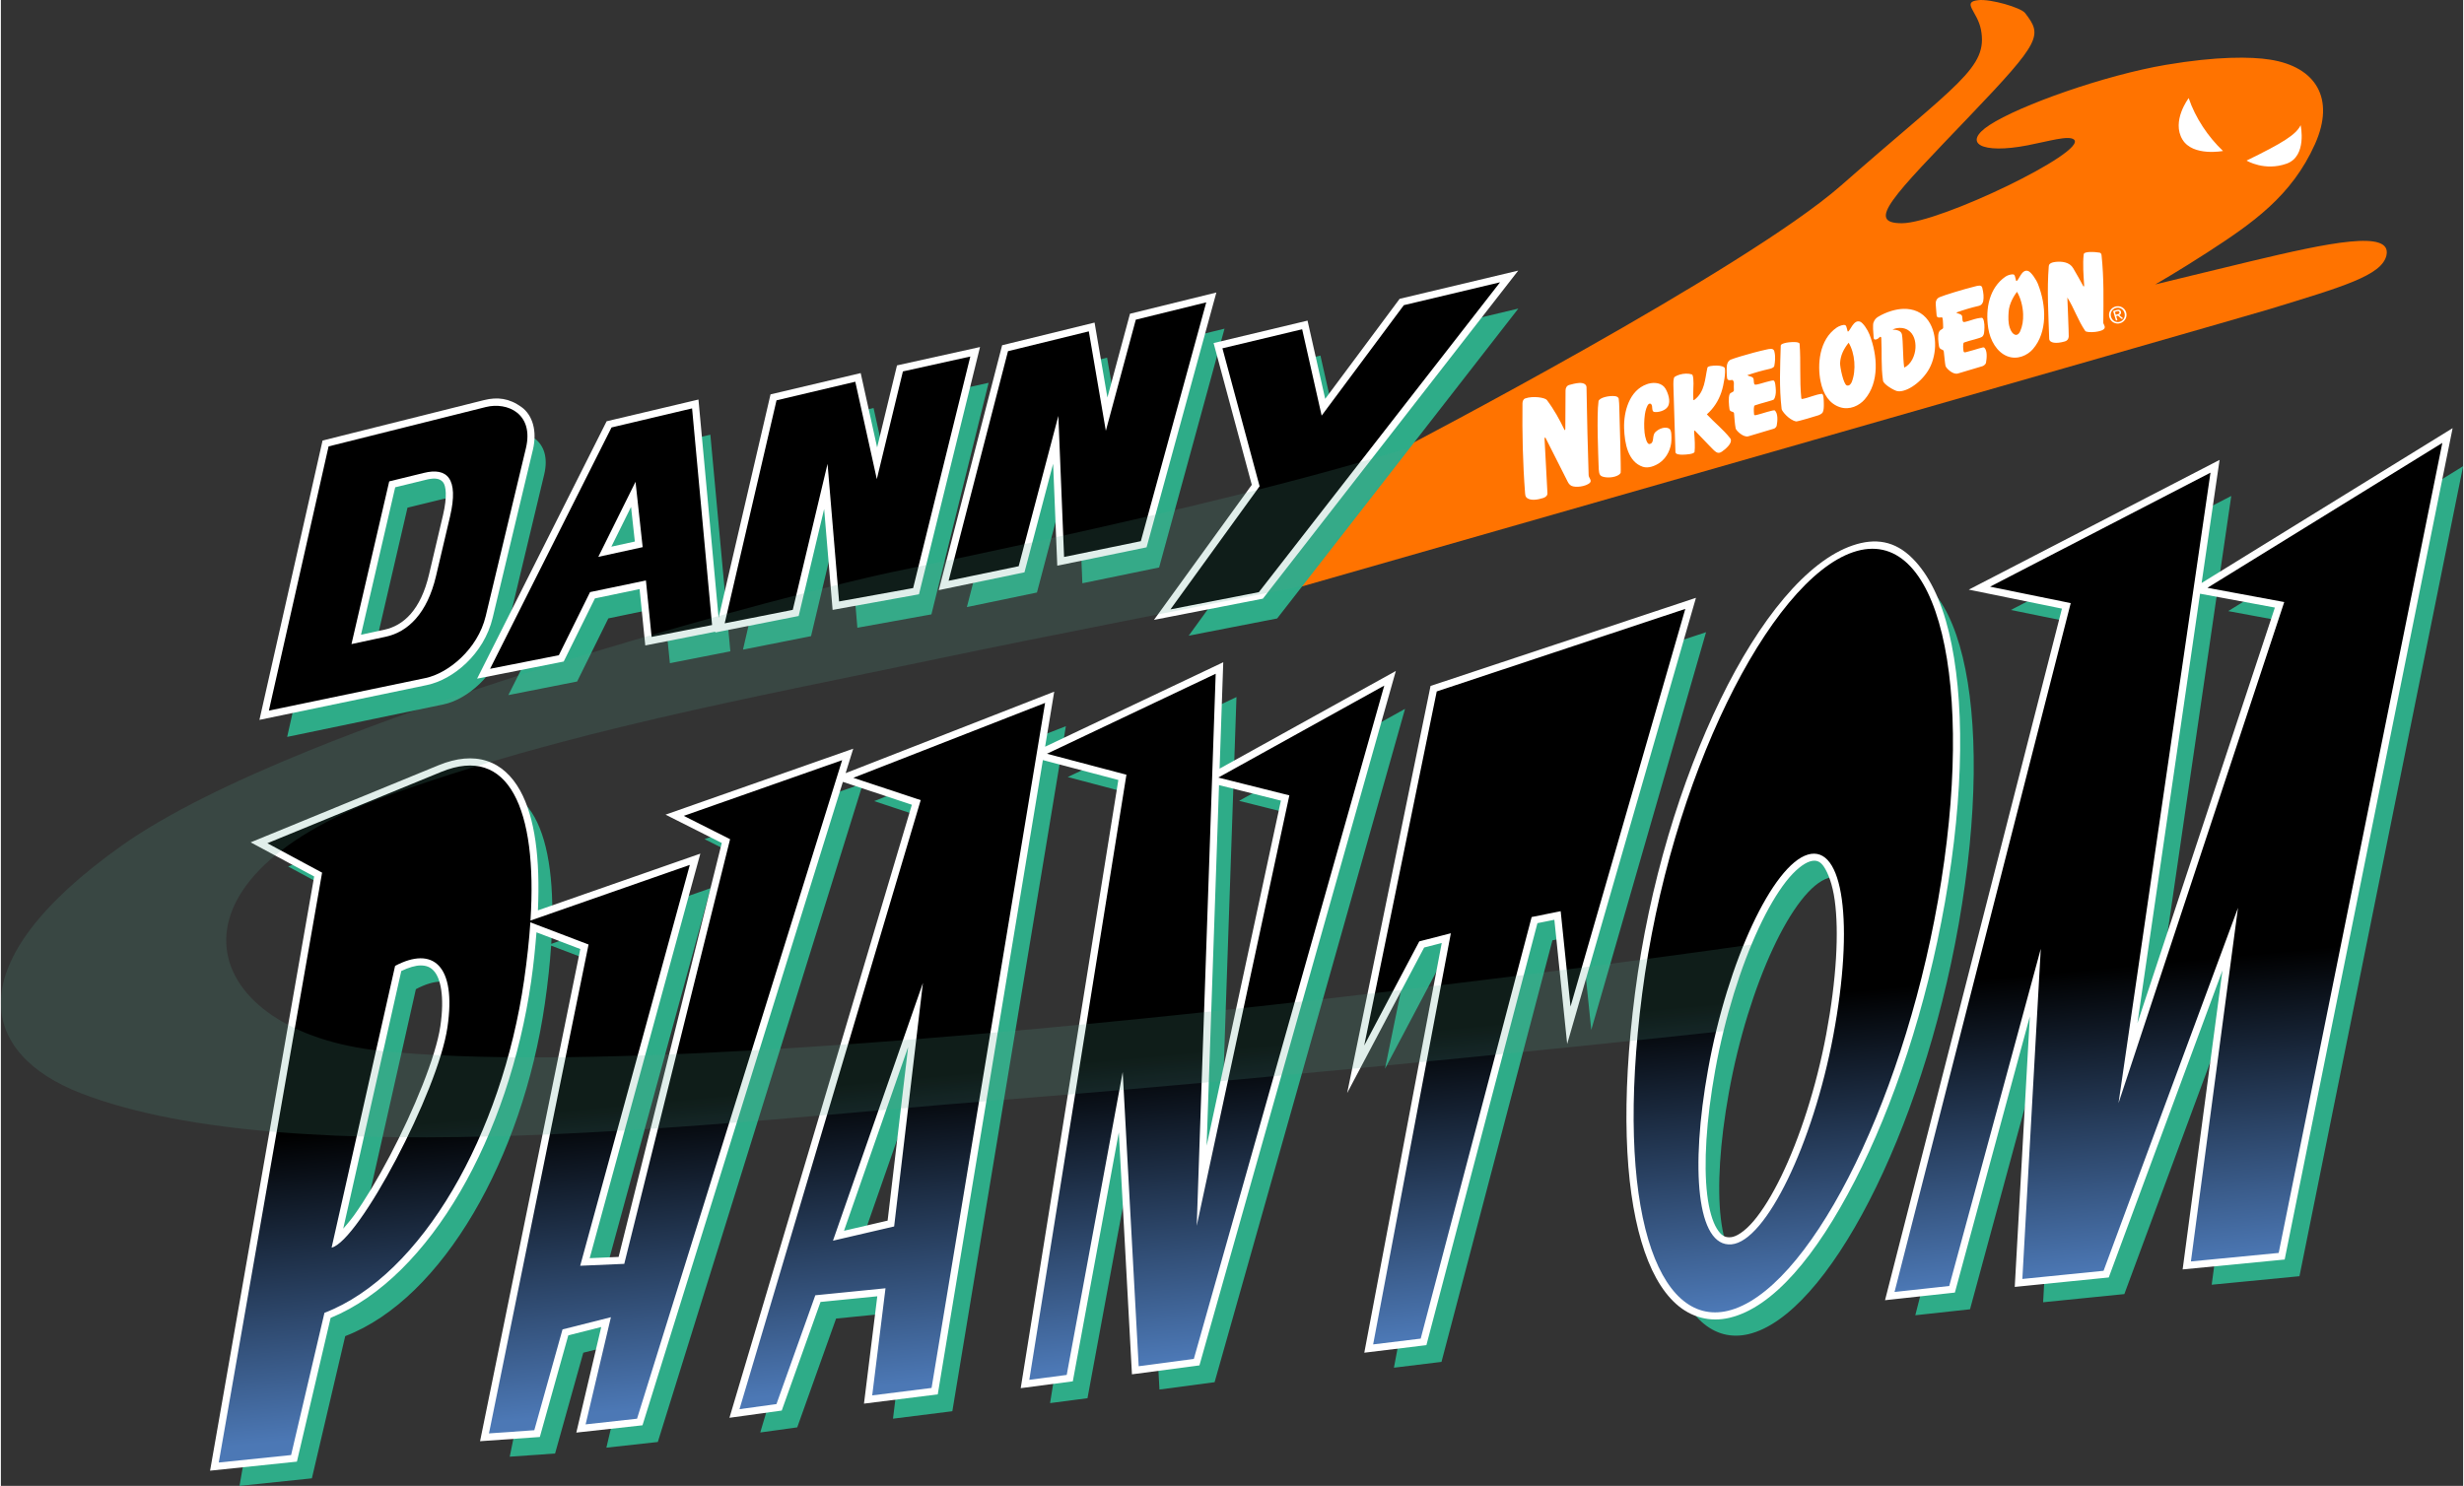
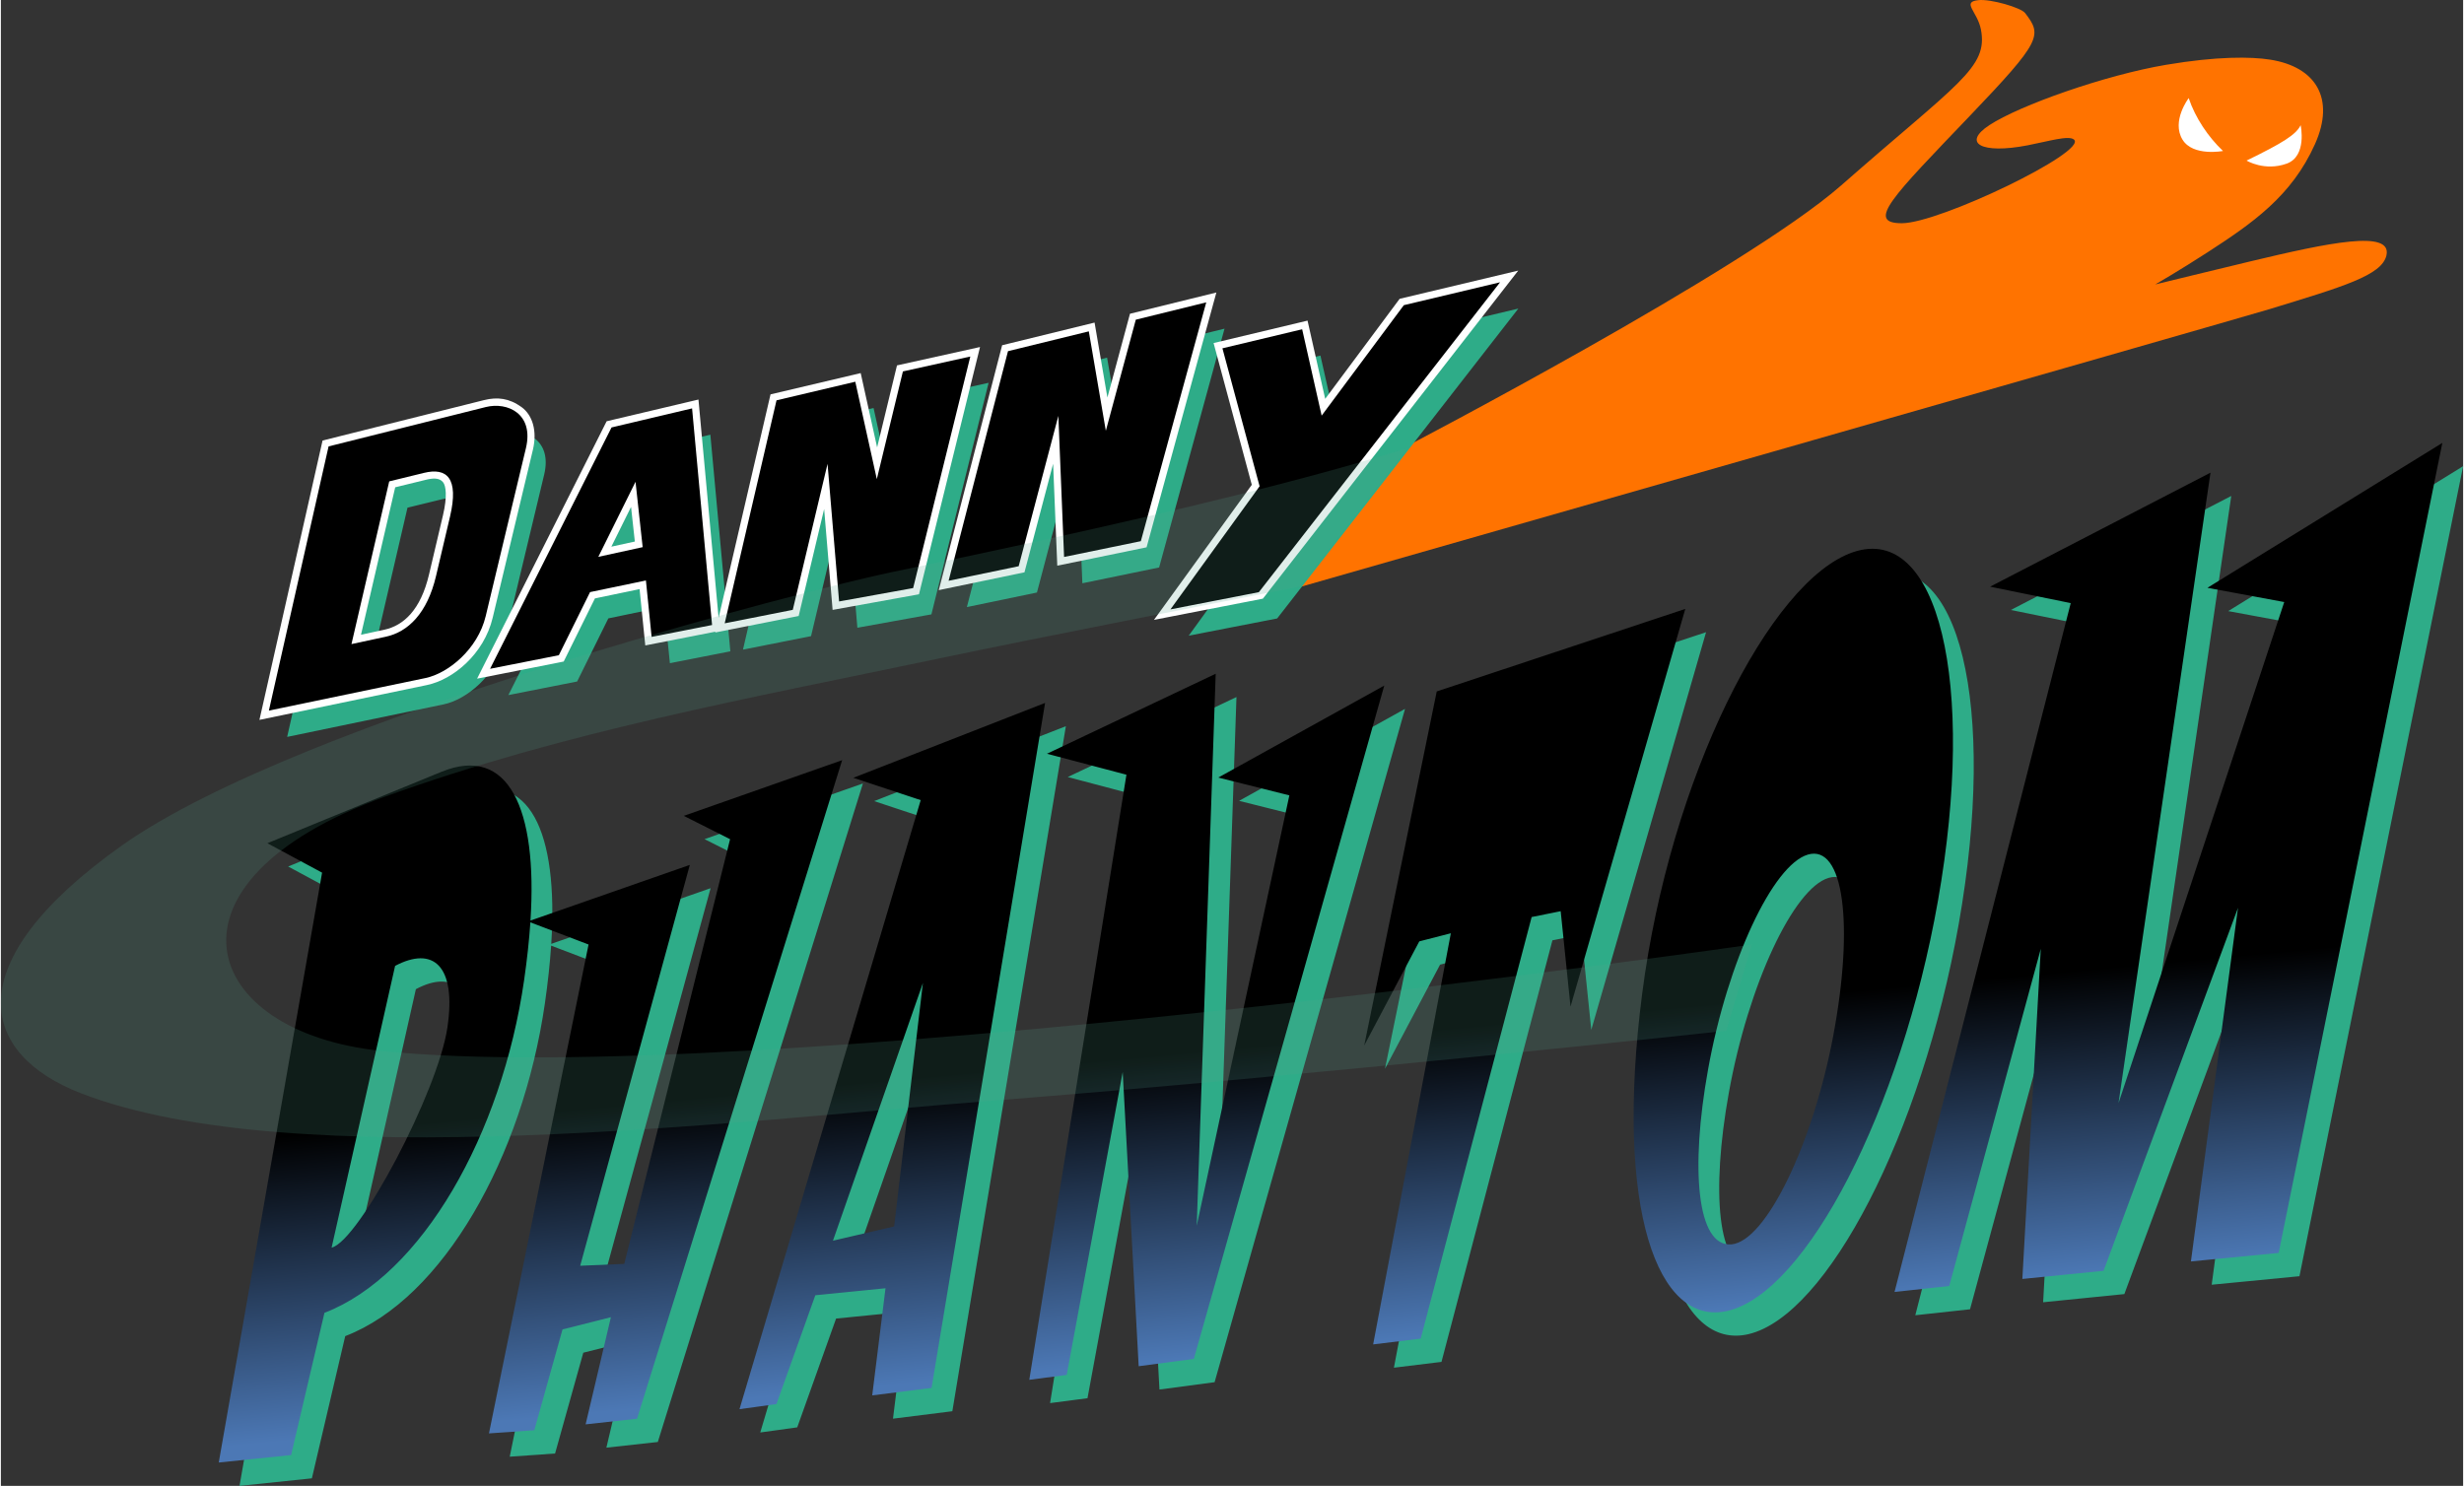
<svg xmlns="http://www.w3.org/2000/svg" xmlns:ns1="http://www.inkscape.org/namespaces/inkscape" xmlns:ns2="http://sodipodi.sourceforge.net/DTD/sodipodi-0.dtd" xmlns:xlink="http://www.w3.org/1999/xlink" height="245.59" id="svg2293" ns1:export-filename="C:\Users\tjdru\OneDrive\Pictures\Logos\Danny_Phantom.png" ns1:export-xdpi="167.89009" ns1:export-ydpi="167.89009" ns1:version="1.0.2-2 (e86c870879, 2021-01-15)" ns2:docname="Danny_Phantom.svg" version="1.1" viewBox="-2263.852 -1249.303 571.803 345.127" width="407.182">
  <rect x="-2263.852" y="-1249.303" width="571.803" height="345.127" fill="#333333" stroke="none" />
  <ns2:namedview bordercolor="#666666" borderopacity="1" gridtolerance="10" guidetolerance="10" id="namedview2295" ns1:current-layer="layer4" ns1:cx="393.05012" ns1:cy="240.55961" ns1:document-rotation="0" ns1:guide-bbox="true" ns1:pageopacity="0" ns1:pageshadow="2" ns1:snap-global="true" ns1:window-height="705" ns1:window-maximized="1" ns1:window-width="1366" ns1:window-x="-8" ns1:window-y="-8" ns1:zoom="1" objecttolerance="10" pagecolor="#ffffff" showgrid="false" showguides="true" />
  <defs id="defs2205">
    <linearGradient id="linearGradient3868" ns1:collect="always">
      <stop id="stop3866" offset="0" style="stop-color:#4c78b5;stop-opacity:1" />
      <stop id="stop3864" offset="1" style="stop-color:#000000;stop-opacity:1;" />
    </linearGradient>
    <linearGradient gradientTransform="matrix(-0.059,0,0,-0.059,2228.998,1269.192)" gradientUnits="userSpaceOnUse" id="gradient-0" x1="39120.094" x2="39120.094" y1="16673.195" y2="22009.051">
      <stop id="stop2150" offset="0" style="stop-color: rgba(0, 0, 0, 1)" />
      <stop id="stop2152" offset="1" style="stop-color: rgba(0, 0, 0, 1)" />
    </linearGradient>
    <linearGradient gradientTransform="matrix(0.015,0,0,-0.015,-667.745,307.287)" gradientUnits="userSpaceOnUse" id="gradient-1" x1="34880.203" x2="34880.203" y1="17140.693" y2="21595.35">
      <stop id="stop2155" offset="0" style="stop-color: rgba(0, 0, 0, 1)" />
      <stop id="stop2157" offset="1" style="stop-color: rgba(0, 0, 0, 1)" />
    </linearGradient>
    <linearGradient gradientTransform="matrix(0.015,0,0,-0.015,-667.745,307.287)" gradientUnits="userSpaceOnUse" id="gradient-2" x1="31086.18" x2="31086.18" y1="16420" y2="20799.02">
      <stop id="stop2160" offset="0" style="stop-color: rgba(0, 0, 0, 1)" />
      <stop id="stop2162" offset="1" style="stop-color: rgba(0, 0, 0, 1)" />
    </linearGradient>
    <linearGradient gradientTransform="matrix(0.015,0,0,-0.015,-667.745,307.287)" gradientUnits="userSpaceOnUse" id="gradient-3" x1="27047.512" x2="27047.512" y1="15704.556" y2="19978.279">
      <stop id="stop2165" offset="0" style="stop-color: rgba(0, 0, 0, 1)" />
      <stop id="stop2167" offset="1" style="stop-color: rgba(0, 0, 0, 1)" />
    </linearGradient>
    <linearGradient gradientTransform="matrix(0.015,0,0,-0.015,-667.745,307.287)" gradientUnits="userSpaceOnUse" id="gradient-4" x1="23674.889" x2="23674.889" y1="15010" y2="19956.076">
      <stop id="stop2170" offset="0" style="stop-color: rgba(0, 0, 0, 1)" />
      <stop id="stop2172" offset="1" style="stop-color: rgba(0, 0, 0, 1)" />
    </linearGradient>
    <linearGradient gradientTransform="matrix(-0.006,5.4271859e-4,-6.6901544e-4,-0.006,347.19,204.653)" gradientUnits="userSpaceOnUse" id="gradient-5" x1="35464.965" x2="35464.965" y1="1160.82" y2="15170">
      <stop id="stop2175" offset="0" style="stop-color: rgb(76, 120, 182);" />
      <stop id="stop2177" offset="1" style="" />
    </linearGradient>
    <linearGradient gradientTransform="matrix(-0.006,5.7648402e-4,-7.1061133e-4,-0.006,225.553,217.263)" gradientUnits="userSpaceOnUse" id="gradient-6" x1="28845.85" x2="28845.85" y1="1093.38" y2="14328.559">
      <stop id="stop2180" offset="0" style="stop-color: rgb(76, 120, 182);" />
      <stop id="stop2182" offset="1" style="stop-color: rgba(0, 0, 0, 1)" />
    </linearGradient>
    <linearGradient gradientTransform="matrix(-0.006,5.9482379e-4,-7.3321709e-4,-0.006,135.952,225.958)" gradientUnits="userSpaceOnUse" id="gradient-7" x1="24199.088" x2="24199.088" y1="1105.75" y2="13597.99">
      <stop id="stop2185" offset="0" style="stop-color: rgb(76, 120, 182);" />
      <stop id="stop2187" offset="1" style="stop-color: rgba(0, 0, 0, 1)" />
    </linearGradient>
    <linearGradient gradientTransform="matrix(-0.006,6.145841e-4,-7.5759479e-4,-0.006,22.835,237.285)" gradientUnits="userSpaceOnUse" id="gradient-8" x1="18484.924" x2="18484.924" y1="1071.953" y2="13260">
      <stop id="stop2190" offset="0" style="stop-color: rgb(76, 120, 182);" />
      <stop id="stop2192" offset="1" style="stop-color: rgba(0, 0, 0, 1)" />
    </linearGradient>
    <linearGradient gradientTransform="matrix(-0.007,6.5054798e-4,-8.019065e-4,-0.007,-85.529,248.287)" gradientUnits="userSpaceOnUse" id="gradient-9" x1="13005.177" x2="13005.177" y1="1042.12" y2="13028.093">
      <stop id="stop2195" offset="0" style="stop-color: rgb(76, 120, 182);" />
      <stop id="stop2197" offset="1" style="stop-color: rgba(0, 0, 0, 1)" />
    </linearGradient>
    <linearGradient gradientTransform="matrix(-0.007,6.3792687e-4,-7.863545e-4,-0.007,-220.596,261.299)" gradientUnits="userSpaceOnUse" id="gradient-10" x1="6631.207" x2="6631.207" y1="1015" y2="12853.763">
      <stop id="stop2200" offset="0" style="stop-color: rgb(76, 120, 182);" />
      <stop id="stop2202" offset="1" style="stop-color: rgba(0, 0, 0, 1)" />
    </linearGradient>
    <path d="m 132.977,267.052 9.488,-109.615 60.497,-23.287 c 8.384,-3.188 18.015,0.347 18.225,14.76 -0.21,-14.413 -9.841,-17.947 -18.225,-14.76 l -60.497,23.287 -9.488,109.615" id="SVGID_1_" />
    <polyline id="SVGID_3_" points="132.977,267.052 132.977,25.571 602.57,25.571 602.57,267.052 132.977,267.052     " />
    <path d="m 523.924,163.18 -33.954,11.579 28.623,-54.33 -21.968,-53.7 30.421,-11.85 12.262,33.813 26.542,-48.851 36.721,-14.27 -78.647,137.609 m -80.173,-2.767 -10.044,-55.436 -7.346,61.466 -26.82,9.421 10.744,-93.82 30.767,-12.06 12.196,38.392 5.684,-45.459 26.813,-10.533 -12.608,97.773 -29.386,10.256 m -88.345,31.046 -11.85,-55.023 -5.963,60.842 -26.12,9.008 8.594,-92.856 30.067,-11.64 13.655,38.248 4.571,-44.901 25.783,-9.557 -10.256,96.594 -28.481,9.285 m -84.119,-38.046 -10.746,32.294 16.978,-6.241 -6.232,-26.053 m 11.291,62.293 -5.194,-22.519 -21.414,7.624 -9.008,27.157 -26.398,9.084 35.272,-103.94 30.757,-11.917 19.197,86.541 -23.212,7.97 m -87.932,-35.549 c 1.526,-16.142 -3.954,-19.744 -12.751,-16.488 l -13.375,5.06 -6.234,67.557 13.232,-4.571 c 8.663,-2.978 15.25,-11.436 16.768,-26.887 l 2.36,-24.671 m -1.038,66.383 -60.632,20.512 9.488,-109.615 60.497,-23.287 c 8.384,-3.188 18.015,0.347 18.225,14.76 l -6.931,69.774 c -2.909,13.518 -11.917,24.812 -20.647,27.856" id="SVGID_5_" />
    <rect height="143.851" id="SVGID_7_" width="95.901" x="128.248" y="127.676" />
    <path d="m 518.593,120.429 -21.968,-53.7 30.421,-11.85 12.262,33.813 26.542,-48.851 36.721,-14.27 -78.647,137.609 -33.954,11.579 28.623,-54.33 m -108.308,-38.385 30.767,-12.06 12.196,38.392 5.684,-45.459 26.813,-10.533 -12.608,97.773 -29.385,10.256 -10.044,-55.436 -7.346,61.466 -26.82,9.421 10.743,-93.82 m -90.218,31.385 30.067,-11.64 13.655,38.248 4.571,-44.901 25.783,-9.557 -10.256,96.594 -28.481,9.286 -11.85,-55.023 -5.963,60.842 -26.12,9.008 8.594,-92.857 m -59.526,72.278 16.978,-6.241 -6.231,-26.053 -10.747,32.294 m -4.706,-52.595 30.757,-11.917 19.197,86.541 -23.212,7.97 -5.194,-22.519 -21.414,7.624 -9.008,27.157 -26.398,9.084 35.272,-103.94 m -73.941,30.557 -13.375,5.06 -6.234,67.557 13.232,-4.571 c 8.663,-2.978 15.25,-11.436 16.768,-26.887 l 2.36,-24.67 c 0.182,-1.97 0.272,-3.751 0.255,-5.361 -0.098,-8.691 -3.029,-12.218 -7.773,-12.218 -1.563,-0.001 -3.314,0.383 -5.233,1.09 m -39.429,-6.232 60.497,-23.287 c 8.384,-3.188 18.015,0.347 18.225,14.76 l -6.931,69.774 c -2.91,13.519 -11.917,24.813 -20.647,27.856 l -60.632,20.512 9.488,-109.615" id="SVGID_9_" />
    <polyline id="SVGID_11_" points="132.977,267.052 132.977,25.571 602.57,25.571 602.57,267.052 132.977,267.052     " />
    <path d="m 523.924,163.18 -33.954,11.579 28.623,-54.33 -21.968,-53.7 30.421,-11.85 12.262,33.813 26.542,-48.851 36.721,-14.27 -78.647,137.609 m -80.173,-2.767 -10.044,-55.436 -7.346,61.466 -26.82,9.421 10.744,-93.82 30.767,-12.06 12.196,38.392 5.684,-45.459 26.813,-10.533 -12.608,97.773 -29.386,10.256 m -88.345,31.046 -11.85,-55.023 -5.963,60.842 -26.12,9.008 8.594,-92.856 30.067,-11.64 13.655,38.248 4.571,-44.901 25.783,-9.557 -10.256,96.594 -28.481,9.285 m -84.119,-38.046 -10.746,32.294 16.978,-6.241 -6.232,-26.053 m 11.291,62.293 -5.194,-22.519 -21.414,7.624 -9.008,27.157 -26.398,9.084 35.272,-103.94 30.757,-11.917 19.197,86.541 -23.212,7.97 m -87.932,-35.549 c 1.526,-16.142 -3.954,-19.744 -12.751,-16.488 l -13.375,5.06 -6.234,67.557 13.232,-4.571 c 8.663,-2.978 15.25,-11.436 16.768,-26.887 l 2.36,-24.671 m -1.038,66.383 -60.632,20.512 9.488,-109.615 60.497,-23.287 c 8.384,-3.188 18.015,0.347 18.225,14.76 l -6.931,69.774 c -2.909,13.518 -11.917,24.812 -20.647,27.856" id="SVGID_13_" />
-     <rect height="249.346" id="SVGID_15_" width="477.113" x="128.248" y="22.181" />
    <path d="m 905.383,417.354 -36.933,8.104 4.573,-156.397 -41.294,164.849 -34.165,7.624 -6.578,-144.751 -24.19,151.472 -22.999,5.34 44.827,-308.91 -34.993,-3.12 88.7,-60.699 -11.571,279.247 48.571,-226.587 -33.263,-2.354 93.55,-74.91 -34.235,361.092 M 687.738,266.015 c -14.481,6.098 -30.145,51.692 -33.745,99.917 -3.534,47.466 5.051,80.798 18.984,75.744 14.135,-5.549 29.307,-48.856 33.187,-96.804 4.093,-49.752 -3.737,-85.436 -18.426,-78.857 m -14.416,204 c -31.946,11.78 -53.564,-49.339 -49.405,-137.963 4.504,-91.887 35.34,-182.308 69.572,-198.804 35.06,-16.978 58.202,50.789 51.347,147.594 -6.656,93.482 -38.948,177.112 -71.514,189.173 m -79.683,-124.662 -8.46,-41.225 -12.125,4.015 -28.476,189.931 -20.03,4.928 14.76,-183.7 -13.098,5.127 -18.842,48.301 15.105,-158.473 102.347,-48.58 -31.181,179.676 M 448.879,518.31 425.6,524.269 405.917,396.91 395.18,531.683 l -15.796,4.022 15.518,-269.48 -34.924,-5.127 68.391,-38.947 15.939,238.021 20.511,-193.465 -30.977,-4.438 66.182,-47.879 -51.145,303.92 m -158.954,-33.605 25.429,-9.284 1.593,-107.82 -27.022,117.104 m 48.437,59.384 -24.948,6.232 0.97,-47.463 -29.586,6.583 -11.783,49.476 -15.519,4.088 50.511,-275.163 -29.653,-6.376 78.367,-42.338 -18.359,304.961 m -123.483,28.127 -21.758,5.063 6.028,-47.947 -20.165,7.76 -7.557,45.314 -19.262,3.677 20.722,-217.932 -26.955,-6.993 66.729,-32.782 -28.962,180.101 18.775,-3.054 26.265,-190.279 -20.858,-7.827 65.278,-32.226 -58.28,297.125 M 91.053,387.209 76.502,513.113 c 11.361,-4.157 38.526,-73.311 39.7,-101.79 1.113,-27.578 -9.91,-34.715 -25.149,-24.114 m -14.693,154.663 -7.901,63.61 -30.625,6.929 17.805,-262.132 -24.736,-10.054 71.232,-39.843 c 33.406,-15.24 47.263,20.302 44.767,86.55 -2.631,68.112 -30.423,133.669 -70.542,154.94" id="SVGID_17_" />
    <path d="m 788.624,144.684 -34.993,-3.12 88.7,-60.699 -11.571,279.248 48.571,-226.587 -33.263,-2.354 93.479,-74.857 v 0.677 l -34.165,360.361 -36.933,8.104 4.573,-156.397 -41.294,164.849 -34.165,7.624 -6.578,-144.751 -24.19,151.472 -22.999,5.34 44.828,-308.91 M 672.978,441.676 c 14.135,-5.549 29.307,-48.856 33.187,-96.804 0.715,-8.587 1.062,-16.745 1.083,-24.346 0.106,-36.467 -7.354,-59.963 -19.509,-54.512 -14.481,6.098 -30.145,51.692 -33.745,99.917 -0.521,6.924 -0.775,13.541 -0.797,19.775 -0.123,36.593 7.887,60.285 19.781,55.97 M 623.406,354.27 c -0.015,-7.18 0.158,-14.594 0.511,-22.218 4.504,-91.887 35.34,-182.308 69.572,-198.804 30.887,-14.955 52.518,35.856 52.549,114.354 0.006,10.608 -0.393,21.722 -1.202,33.24 -6.656,93.482 -38.948,177.112 -71.514,189.173 -2.646,0.977 -5.226,1.451 -7.729,1.451 -25.035,0 -42.052,-47.744 -42.187,-117.196 m -84.098,-34.969 -13.098,5.127 -18.842,48.301 15.105,-158.473 102.347,-48.58 -31.182,179.677 -8.46,-41.225 -12.125,4.015 -28.476,189.931 -20.03,4.928 14.761,-183.701 m -144.406,-53.076 -34.924,-5.127 68.391,-38.947 15.939,238.021 20.511,-193.465 -30.977,-4.438 66.182,-47.879 -51.145,303.92 -23.279,5.959 -19.683,-127.359 -10.737,134.773 -15.796,4.022 15.518,-269.48 m -104.977,218.48 25.429,-9.284 1.593,-107.82 -27.022,117.104 m 18.082,-196.863 -29.653,-6.376 78.367,-42.338 -18.359,304.961 -24.948,6.232 0.97,-47.463 -29.586,6.583 -11.783,49.476 -15.519,4.088 50.511,-275.163 M 91.053,387.209 76.502,513.113 c 11.361,-4.157 38.526,-73.311 39.7,-101.79 0.045,-1.226 0.082,-2.407 0.082,-3.542 0.03,-17.097 -5.119,-25.255 -13.143,-25.255 -3.533,0 -7.63,1.578 -12.088,4.683 M 37.842,612.347 55.638,350.28 30.902,340.226 102.134,300.383 c 28.662,-13.082 42.933,11.241 44.827,60.264 l 65.698,-32.271 -28.962,180.101 18.775,-3.054 26.265,-190.279 -20.858,-7.827 65.278,-32.226 -58.278,297.126 -21.758,5.063 6.028,-47.947 -20.165,7.76 -7.557,45.314 -19.262,3.677 20.722,-217.932 -25.894,-6.723 c 0.119,3.339 0.188,6.79 0.195,10.346 0.008,4.85 -0.083,9.91 -0.286,15.159 -2.631,68.111 -30.422,133.668 -70.542,154.939 l -7.901,63.61 -30.316,6.864 h -0.301" id="SVGID_19_" />
    <polyline id="SVGID_21_" points="30.902,612.411 30.902,56.263 939.618,56.263 939.618,612.411 30.902,612.411     " />
    <path d="m 905.383,417.354 -36.933,8.104 4.573,-156.397 -41.294,164.849 -34.165,7.624 -6.578,-144.751 -24.19,151.472 -22.999,5.34 44.827,-308.91 -34.993,-3.12 88.7,-60.699 -11.571,279.247 48.571,-226.587 -33.263,-2.354 93.55,-74.91 -34.235,361.092 M 687.738,266.015 c -14.481,6.098 -30.145,51.692 -33.745,99.917 -3.534,47.466 5.051,80.798 18.984,75.744 14.135,-5.549 29.307,-48.856 33.187,-96.804 4.093,-49.752 -3.737,-85.436 -18.426,-78.857 m -14.416,204 c -31.946,11.78 -53.564,-49.339 -49.405,-137.963 4.504,-91.887 35.34,-182.308 69.572,-198.804 35.06,-16.978 58.202,50.789 51.347,147.594 -6.656,93.482 -38.948,177.112 -71.514,189.173 m -79.683,-124.662 -8.46,-41.225 -12.125,4.015 -28.476,189.931 -20.03,4.928 14.76,-183.7 -13.098,5.127 -18.842,48.301 15.105,-158.473 102.347,-48.58 -31.181,179.676 M 448.879,518.31 425.6,524.269 405.917,396.91 395.18,531.683 l -15.796,4.022 15.518,-269.48 -34.924,-5.127 68.391,-38.947 15.939,238.021 20.511,-193.465 -30.977,-4.438 66.182,-47.879 -51.145,303.92 m -158.954,-33.605 25.429,-9.284 1.593,-107.82 -27.022,117.104 m 48.437,59.384 -24.948,6.232 0.97,-47.463 -29.586,6.583 -11.783,49.476 -15.519,4.088 50.511,-275.163 -29.653,-6.376 78.367,-42.338 -18.359,304.961 m -123.483,28.127 -21.758,5.063 6.028,-47.947 -20.165,7.76 -7.557,45.314 -19.262,3.677 20.722,-217.932 -26.955,-6.993 66.729,-32.782 -28.962,180.101 18.775,-3.054 26.265,-190.279 -20.858,-7.827 65.278,-32.226 -58.28,297.125 M 91.053,387.209 76.502,513.113 c 11.361,-4.157 38.526,-73.311 39.7,-101.79 1.113,-27.578 -9.91,-34.715 -25.149,-24.114 m -14.693,154.663 -7.901,63.61 -30.625,6.929 17.805,-262.132 -24.736,-10.054 71.232,-39.843 c 33.406,-15.24 47.263,20.302 44.767,86.55 -2.631,68.112 -30.423,133.669 -70.542,154.94" id="SVGID_23_" />
    <rect height="563.419" id="SVGID_25_" width="915.865" x="27.548" y="53.354" />
    <linearGradient gradientTransform="matrix(0.93,0,0,0.93,1719.789,1077.312)" gradientUnits="userSpaceOnUse" id="linearGradient3870" ns1:collect="always" x1="-1935.731" x2="-1942.731" xlink:href="#linearGradient3868" y1="-913.01" y2="-988.676" />
  </defs>
  <g id="layer4" ns1:groupmode="layer" ns1:label="Layer 1" style="display:inline;opacity:1" transform="translate(-1877.987,-1164.834)">
    <g id="g7298">
      <g id="g7284">
        <path d="m -84.423,51.948 24.289,-32.391 c 0,0 79.263,-41.299 101.654,-60.976 27.133,-23.844 34.176,-27.289 32.43,-36.236 -0.81,-4.151 -4.572,-6.34 -0.603,-6.78 2.874,-0.318 9.891,1.728 10.864,2.991 4.001,5.187 3.899,6.393 -12.886,23.951 -17.877,18.701 -24.204,24.874 -15.739,24.874 8.785,0 43.251,-16.645 39.984,-19.429 -1.224,-1.043 -5.827,0.377 -10.779,1.336 -10.734,2.077 -15.292,-0.487 -8.843,-4.709 6.969,-4.563 26.766,-11.588 41.036,-13.998 11.82,-1.997 19.702,-1.897 24.152,-1.195 10.583,1.668 15.169,8.993 10.396,19.627 -5.431,12.102 -14.505,18.352 -24.995,25.154 -6.507,4.219 -12.087,7.432 -12.087,7.432 0,0 14.764,-3.608 22.112,-5.364 18.049,-4.314 32.96,-7.453 31.563,-1.366 -1.071,4.663 -10.238,7.283 -27.071,12.445 -6.561,2.012 -225.478,64.636 -225.478,64.636 z" id="path2207" ns2:nodetypes="cccccccccccccccccccc" style="fill:#ff7300;fill-opacity:1;stroke:none;stroke-width:0.16" />
-         <path d="m -21.653,4.945 c -0.587,0.176 -0.85,0.709 -0.853,1.265 l -0.052,8.95 c 0.009,0.197 -0.149,0.297 -0.149,0.297 -1.215,-2.522 -2.438,-4.763 -4.138,-7.02 -0.404,-0.536 -3.188,-1.016 -5.037,-0.353 -0.461,0.165 -0.621,0.692 -0.626,1.156 -0.073,6.982 0.062,13.737 0.608,20.88 0.026,0.33 0.067,0.665 0.259,0.892 0.796,0.94 2.718,0.595 3.955,0.188 0.492,-0.161 1.012,-0.522 0.976,-1.122 l -0.671,-12.58 c -0.018,-0.278 0.162,-0.395 0.162,-0.395 1.791,3.571 3.41,6.72 5.201,10.295 0.156,0.313 0.428,0.743 0.862,0.965 0.957,0.489 3.363,0.183 4.282,-0.678 0.577,-0.542 -0.252,-1.148 -0.268,-1.781 0,0 -0.194,-6.822 -0.28,-9.714 -0.114,-3.813 -0.13,-7.891 -0.215,-10.726 -0.019,-0.611 -0.621,-1.043 -1.688,-0.983 -0.754,0.043 -1.791,0.305 -2.33,0.467 z m 102.163,-25.552 c -0.295,0.088 -0.604,0.219 -0.867,0.402 -3.676,2.556 -4.71,7.294 -3.98,11.997 0.435,2.807 2,5.51 4.368,6.463 2.397,0.964 4.78,-0.218 6.01,-1.648 3.402,-3.956 3.125,-10.126 1.18,-15.073 -0.43,-1.094 -1.594,-2.814 -2.304,-3.065 -1.501,-0.529 -2.164,2.248 -2.713,2.339 -0.174,0.029 -0.22,-1.299 -0.599,-1.503 -0.146,-0.078 -0.603,-0.059 -1.096,0.088 z M 41.549,-8.887 c -0.374,0.112 -0.766,0.295 -1.034,0.475 -4.192,2.82 -4.556,8.745 -3.8,12.498 0.619,3.073 2.082,5.22 4.498,6.021 2.277,0.755 4.518,-0.381 5.752,-1.808 3.413,-3.945 3.033,-10.161 1.109,-15.09 -0.426,-1.09 -1.492,-2.726 -2.2,-2.974 -1.497,-0.526 -2.254,2.149 -2.79,2.311 -0.169,0.051 -0.239,-1.279 -0.616,-1.483 -0.19,-0.103 -0.545,-0.061 -0.919,0.05 z M -8.907,14.94 c 0.11,3.687 0.953,7.897 4.37,9.02 1.271,0.418 2.816,-0.219 3.809,-0.881 1.881,-1.255 2.769,-3.565 2.805,-5.254 0.015,-0.847 0.11,-2.41 -0.548,-2.764 -0.858,-0.462 -2.261,-0.065 -3.183,0.846 -0.863,0.852 -0.096,2.563 -1.376,2.756 -0.577,0.086 -1.022,-1.642 -1.122,-2.624 -0.143,-1.392 -0.122,-2.91 0.076,-4.283 0.13,-0.908 0.498,-2.124 0.914,-2.399 0.343,-0.226 0.708,0.043 0.753,0.549 0.049,0.536 0.023,1.19 0.464,1.297 0.704,0.172 2.556,-0.177 3.199,-1.24 C 2.021,8.694 1.235,6.703 0.706,5.811 -0.071,4.495 -1.772,4.237 -3.294,4.664 -3.395,4.695 -3.496,4.724 -3.595,4.764 -7.732,6.196 -9.015,11.228 -8.905,14.945 Z M 90.524,-23.481 c -0.43,0.139 -0.77,0.375 -0.805,0.803 -0.453,5.572 -0.083,11.143 0.097,16.887 0.032,1.017 1.623,1.221 3.659,0.62 0.566,-0.17 0.844,-0.589 0.875,-1.141 0.031,-0.526 -0.32,-9.049 -0.32,-9.049 1.571,2.479 2.473,5.319 4.162,7.774 0.162,0.236 1.225,0.342 2.327,0.209 0.842,-0.101 1.901,-0.345 2.138,-0.843 0.239,-0.503 -0.287,-0.924 -0.282,-1.332 0.055,-5.141 0.165,-10.285 -0.401,-15.622 -0.034,-0.319 -0.189,-0.566 -0.449,-0.611 -1.14,-0.193 -3.618,-0.343 -3.698,0.383 -0.252,2.309 -0.051,4.745 0.101,7.192 0.013,0.209 -0.103,0.374 -0.157,0.273 -0.753,-1.429 -1.57,-2.809 -2.378,-4.219 -0.831,-1.449 -2.655,-1.631 -4.046,-1.482 -0.276,0.031 -0.566,0.076 -0.824,0.159 z m -37.286,11.211 c -1.151,0.336 -2.234,0.832 -3.101,1.351 -0.612,0.366 -0.885,0.735 -1.14,1.395 -0.182,0.472 -0.059,2.32 0.05,3.463 0.029,0.305 0.111,0.422 0.261,0.445 0.498,0.075 0.842,-0.264 1.125,-0.543 0.201,-0.198 0.381,0 0.391,0.19 0.179,3.363 -0.098,6.52 0.398,9.922 0.127,0.87 2.523,2.238 3.234,2.406 1.884,0.445 5.318,-1.669 7.243,-4.749 1.925,-3.08 2.364,-8.222 0.05,-11.577 -1.4,-2.03 -3.528,-2.82 -5.785,-2.763 -0.901,0.022 -1.834,0.196 -2.728,0.46 z M -13.363,7.751 c -0.791,0.216 -1.428,0.564 -1.488,0.993 -0.459,3.292 -0.035,13.067 0.015,14.755 0.046,1.521 0.079,2.303 0.663,2.618 0.725,0.39 2.4,0.455 3.557,-0.046 0.372,-0.162 0.756,-0.379 0.912,-0.726 0.123,-0.274 -0.301,-14.45 -0.32,-15.163 -0.018,-0.665 -0.038,-1.341 -0.133,-2.025 -0.053,-0.37 -0.481,-0.555 -0.791,-0.602 -0.678,-0.102 -1.623,-0.02 -2.415,0.197 z M 28.251,-4.738 c -0.478,0.143 -0.77,0.33 -0.776,0.511 -0.143,4.931 -0.396,9.645 0.204,14.78 0.053,0.443 1.655,2.508 3.358,2.865 0.314,0.065 4.805,-1.299 5.172,-1.426 0.312,-0.109 0.874,-0.386 1.029,-0.719 0.237,-0.507 0.249,-1.271 0.237,-2.008 -0.015,-0.908 -0.041,-2.306 -0.5,-2.252 -1.556,0.182 -2.869,0.883 -4.471,1.184 -0.098,0.02 -0.242,0.009 -0.262,-0.186 -0.438,-4.308 -0.067,-8.366 -0.393,-12.612 -0.028,-0.352 -0.785,-0.399 -1.066,-0.409 -1.001,-0.035 -1.919,0.085 -2.532,0.272 z M 64.385,-15.46 c -0.601,0.26 -0.818,0.658 -0.914,1.211 -0.036,0.216 0.022,0.914 0.074,1.566 0.049,0.629 0.1,1.117 0.117,1.394 0.042,0.678 0.592,0.615 1.131,0.529 0.29,-0.046 0.294,0.389 0.326,0.741 0.046,0.511 0.059,1.05 0.068,1.606 0.012,0.516 -0.665,0.343 -0.978,1.085 -0.336,0.797 -0.128,2.385 0,3.242 0.153,1.002 1.047,0.629 1.124,1.25 0.151,1.212 0.243,2.584 0.398,3.344 0.102,0.504 1.721,2.124 2.865,1.782 l 5.723,-1.707 c 0.335,-0.1 0.768,-0.506 0.814,-0.767 0.2,-1.134 0.35,-2.864 -0.408,-3.556 -0.22,-0.201 -1.53,0.365 -4.283,1.077 -0.373,0.096 -0.471,-0.009 -0.52,-0.247 -0.105,-0.508 -0.19,-1.889 0.12,-2.006 1.446,-0.545 3.882,-0.961 4.303,-1.424 0.356,-0.391 0.387,-0.877 0.432,-2.036 0.034,-0.884 -0.168,-2.217 -0.559,-2.263 -0.186,-0.023 -0.802,0.03 -1.744,0.292 -0.821,0.227 -2.128,0.72 -2.509,0.673 -0.457,-0.058 -0.201,-1.187 -0.447,-1.521 -0.336,-0.45 -0.911,-0.356 -1.281,-0.684 1.787,-0.632 3.325,-1.109 5.23,-1.545 0.719,-0.165 0.971,-0.795 1.028,-1.129 0.152,-0.902 0.091,-1.836 -0.234,-3.116 -0.183,-0.721 -1.081,-0.421 -1.727,-0.26 -1.406,0.349 -3.185,0.856 -4.741,1.331 -1.556,0.477 -2.89,0.919 -3.408,1.143 z M 4.007,2.542 C 3.582,2.669 3.185,2.839 2.855,3.051 2.482,3.29 2.527,4.652 2.553,5.507 L 3.016,20.533 c 0.017,0.561 1.016,0.615 1.639,0.61 0.886,-0.009 2.739,-0.138 2.804,-0.678 0.13,-1.076 0.052,-2.926 -0.097,-4.48 -0.027,-0.276 0.023,-0.418 0.129,-0.474 0,0 2.772,2.901 3.482,3.623 1.343,1.366 1.8,1.985 2.821,1.308 0.482,-0.32 1.02,-0.77 1.489,-1.306 0.751,-0.86 0.713,-1.472 0.448,-1.81 -1.615,-2.059 -3.618,-3.603 -5.422,-5.553 1.636,-1.452 2.711,-3.196 3.357,-5.095 C 14.275,4.89 14.731,1.919 14.468,1.018 14.382,0.732 13.662,0.458 12.61,0.446 11.561,0.437 10.52,0.578 10.44,0.933 9.846,3.583 9.885,6.535 7.383,8.432 7.267,8.519 7.176,8.463 7.173,8.275 7.161,7.687 7.123,6.663 7.173,5.858 7.281,4.078 7.163,2.609 6.851,2.504 6.021,2.223 4.943,2.267 4.006,2.542 Z M 15.902,-0.954 c -0.607,0.252 -0.83,0.779 -0.934,1.33 -0.078,0.422 -0.084,2.025 0.034,2.928 0.088,0.673 0.665,0.559 1.206,0.48 0.144,-0.021 0.398,0.408 0.381,0.715 -0.028,0.503 -0.019,1.104 0,1.666 0.015,0.516 -0.779,0.449 -0.991,0.931 -0.348,0.791 -0.15,2.62 -0.031,3.478 0.102,0.739 1.008,0.441 1.056,0.951 0.115,1.214 0.152,2.336 0.374,3.509 0.096,0.505 1.81,2.177 2.957,1.834 l 5.973,-1.782 c 0.221,-0.066 0.555,-0.423 0.605,-0.684 0.217,-1.13 0.321,-2.825 -0.429,-3.526 -0.249,-0.232 -2.963,0.729 -4.134,1.015 -0.375,0.091 -0.664,0.156 -0.689,-0.085 C 21.197,10.993 21.139,9.806 21.452,9.693 22.909,9.168 25.737,8.535 25.898,8.292 26.202,7.833 26.366,6.964 26.331,6.233 26.296,5.501 26.217,4.036 25.815,3.909 25.637,3.852 25.025,4.011 24.077,4.262 23.251,4.48 21.916,4.935 21.534,4.882 21.077,4.818 21.321,3.689 21.075,3.354 20.745,2.9 20.092,3.001 19.726,2.669 c 1.8,-0.61 3.34,-1.047 5.252,-1.48 0.287,-0.064 0.93,-0.306 0.991,-0.639 0.165,-0.899 0.343,-2.186 7.44e-4,-3.459 -0.209,-0.777 -1.186,-0.509 -1.796,-0.378 -1.775,0.381 -4.154,1.028 -5.943,1.566 -1.074,0.323 -1.935,0.608 -2.327,0.769 z M 83.759,-11.505 c 0.047,1.505 -0.154,2.809 -0.709,4.037 -0.579,1.281 -1.789,0.998 -2.402,-0.905 -0.387,-1.202 -0.331,-2.407 -0.26,-3.613 0.123,-2.086 1.345,-3.891 1.944,-4.709 0.812,1.326 1.371,3.365 1.427,5.19 z M 53.857,-8.094 c 1.047,-0.348 2.268,-0.284 3.172,0.295 1.402,0.897 1.807,2.601 1.731,4.138 -0.084,1.722 -0.993,3.861 -2.622,4.564 -0.345,-2.582 -0.225,-6.046 -0.52,-7.67 -0.179,-0.983 -1.368,-1.096 -2.198,-1.152 0.141,-0.067 0.287,-0.124 0.437,-0.174 z M 43.961,4.266 C 43.762,4.765 43.324,5.245 42.793,5.043 42.03,4.752 41.212,0.76 41.253,-0.139 c 0.081,-1.737 0.817,-3.276 1.988,-4.723 1.471,2.41 1.792,6.44 0.719,9.128 z m 61.114,-16.291 0.464,-0.138 c 0.226,-0.068 0.503,-0.092 0.585,0.183 0.102,0.339 -0.165,0.433 -0.436,0.515 l -0.408,0.121 z m -0.415,-0.196 0.665,2.214 0.327,-0.099 -0.278,-0.927 0.396,-0.117 0.855,0.754 0.374,-0.111 -0.922,-0.771 c 0.312,-0.151 0.517,-0.413 0.406,-0.786 -0.129,-0.431 -0.464,-0.562 -0.996,-0.402 z m 0.603,-0.699 c 0.859,-0.258 1.754,0.224 2.022,1.117 0.275,0.914 -0.207,1.811 -1.066,2.069 -0.892,0.268 -1.765,-0.22 -2.04,-1.137 -0.268,-0.893 0.191,-1.781 1.084,-2.049 z m -0.102,-0.339 c -1.062,0.319 -1.699,1.398 -1.366,2.506 0.332,1.105 1.461,1.668 2.523,1.349 1.04,-0.312 1.697,-1.408 1.364,-2.516 -0.333,-1.108 -1.482,-1.651 -2.521,-1.339 z" id="path451-7" ns2:nodetypes="ccccccccccccccccccccccccccccccccccccccccccccccccccccccccccccccccccccccccccccccccccccccccccccccccccccccccccccccccccccccccccccccccccccccccccccccccccccccccccccccccccccccccccccccccccccccccccccccccccccccccccccccccccccccccccccccccccccccccccccccccccccccccccccc" style="display:inline;fill:#ffffff;fill-opacity:1;stroke:none;stroke-width:0.219" />
        <path d="m 148.206,-55.391 c -1.075,2.204 -4.138,4.113 -12.558,8.219 0,0 4.174,2.548 9.304,0.714 4.817,-1.722 3.255,-8.934 3.255,-8.934 z m -25.999,-6.295 c 1.544,4.622 4.565,9.058 7.968,12.286 0,0 -6.98,1.333 -9.403,-2.637 -2.635,-4.316 1.435,-9.649 1.435,-9.649 z" id="path3904" ns2:nodetypes="cccccccc" style="font-variation-settings:normal;vector-effect:none;fill:#ffffff;fill-opacity:1;stroke:none;stroke-width:2.053;stroke-linecap:butt;stroke-linejoin:miter;stroke-miterlimit:4;stroke-dasharray:none;stroke-dashoffset:21.579;stroke-opacity:1;paint-order:markers stroke fill;stop-color:#000000" />
      </g>
      <g id="g7279">
        <path d="m 38.58,119.443 c 8.305,-2.464 10.788,16.092 5.91,42.059 -4.7,25.022 -15.614,47.777 -23.642,48.468 -8.027,0.69 -9.599,-17.525 -5.425,-40.649 4.547,-25.189 15.044,-47.471 23.156,-49.878 z m 30.224,10.717 C 77.742,79.575 68.919,42.446 49.088,49.198 29.743,55.784 6.569,101.748 0.111,151.785 c -6.458,50.037 3.584,77.496 19.906,73.625 18.217,-4.321 40.157,-46.398 48.787,-95.249 z m -242.403,75.653 -14.207,3.305 20.888,-59.863 z m -27.329,41.255 9.022,-25.269 16.302,-1.628 -3.086,24.881 13.783,-1.731 26.363,-159.113 -44.524,17.398 15.638,5.185 -42.083,141.465 z m -76.408,-87.512 c -2.193,14.935 -20.578,49.69 -26.899,51.176 l 14.745,-65.444 c 8.755,-4.641 14.278,-0.195 12.154,14.268 z m -36.306,99.352 7.744,-33.03 c 22.684,-8.719 41.206,-41.54 46.366,-77.269 0.689,-4.773 1.174,-9.26 1.455,-13.434 l 13.513,5.15 -23.128,113.556 10.53,-0.742 6.551,-23.41 11.239,-2.838 -5.876,24.892 11.945,-1.318 47.631,-152.957 -36.777,12.931 10.752,5.419 -24.575,98.64 -10.235,0.444 25.46,-93.109 -37.004,12.928 c 1.687,-25.951 -5.093,-40.948 -20.711,-34.539 l -40.389,16.575 12.708,6.833 -15.976,91.203 -8.027,45.825 z m 385.069,-39.267 21.257,-78.319 -4.279,76.687 18.861,-1.897 31.217,-84.306 -10.931,82.131 20.382,-1.978 38.002,-188.145 -54.547,33.658 17.834,3.305 -38.487,116.388 L 132.093,30.729 80.912,57.21 99.639,61.026 58.72,221.028 Z m -122.741,12.221 25.763,-97.919 6.742,-1.358 2.283,22.158 26.655,-92.371 -57.722,19.17 -16.841,82.236 12.791,-24.185 7.327,-1.881 -18.044,95.498 z m -82.208,8.434 13.001,-70.354 3.713,68.335 12.805,-1.695 44.226,-156.399 -38.54,21.363 16.499,4.138 -21.513,99.978 4.406,-128.227 -39.184,18.581 18.455,4.869 -22.556,140.55 z" id="path3567-2" ns2:nodetypes="cccccccccccccccccccccccccccccccccccccccccccccccccccccccccccccccccccccccccccccccccccccccccccc" style="color:#000000;font-style:normal;font-variant:normal;font-weight:normal;font-stretch:normal;font-size:medium;line-height:normal;font-family:sans-serif;font-variant-ligatures:normal;font-variant-position:normal;font-variant-caps:normal;font-variant-numeric:normal;font-variant-alternates:normal;font-variant-east-asian:normal;font-feature-settings:normal;font-variation-settings:normal;text-indent:0;text-align:start;text-decoration:none;text-decoration-line:none;text-decoration-style:solid;text-decoration-color:#000000;letter-spacing:normal;word-spacing:normal;text-transform:none;writing-mode:lr-tb;direction:ltr;text-orientation:mixed;dominant-baseline:auto;baseline-shift:baseline;text-anchor:start;white-space:normal;shape-padding:0;shape-margin:0;inline-size:0;clip-rule:nonzero;display:inline;overflow:visible;visibility:visible;isolation:auto;mix-blend-mode:normal;color-interpolation:sRGB;color-interpolation-filters:linearRGB;solid-color:#000000;solid-opacity:1;vector-effect:none;fill:#2eac88;fill-opacity:1;fill-rule:nonzero;stroke:none;stroke-width:3.326;stroke-linecap:butt;stroke-linejoin:miter;stroke-miterlimit:4;stroke-dasharray:none;stroke-dashoffset:0;stroke-opacity:1;paint-order:markers stroke fill;color-rendering:auto;image-rendering:auto;shape-rendering:auto;text-rendering:auto;enable-background:accumulate;stop-color:#000000" />
        <path d="m -230.72,48.728 -10.3,2.252 8.641,-17.432 z m -37.296,28.253 15.969,-3.151 7.249,-14.662 12.973,-2.701 1.323,13.107 14.04,-2.761 -4.643,-50.314 -18.706,4.425 z m -15.357,-45.502 c 5.289,-1.293 8.175,1.15 6.05,10.175 l -3.249,13.796 c -2.035,8.643 -6.488,12.975 -11.687,14.09 l -7.944,1.704 8.766,-37.793 z m 0.356,47.651 c 5.253,-1.092 12.141,-6.669 13.987,-14.38 l 9.336,-39.001 c 1.915,-7.999 -4.274,-10.827 -9.324,-9.562 l -36.502,9.141 -13.864,61.365 z m 193.54,-19.949 56.01,-71.976 -22.348,5.318 -19.086,25.655 -4.526,-20.059 -18.516,4.422 8.633,32.043 -20.707,28.599 z m -72.055,-2.643 16.273,-3.383 9.213,-34.916 1.332,32.767 17.824,-3.669 15.189,-55.469 -16.359,4.025 -6.959,25.804 -3.953,-23.094 -18.769,4.604 z m -51.999,9.882 15.809,-3.13 8.076,-33.914 2.681,31.963 17.197,-3.109 13.278,-53.783 -15.655,3.465 -6.058,25.015 -5,-22.624 -18.294,4.321 z" id="path3538-8" ns2:nodetypes="cccccccccccccccccccccccccccccccccccccccccccccccccccccccccc" style="color:#000000;font-style:normal;font-variant:normal;font-weight:normal;font-stretch:normal;font-size:medium;line-height:normal;font-family:sans-serif;font-variant-ligatures:normal;font-variant-position:normal;font-variant-caps:normal;font-variant-numeric:normal;font-variant-alternates:normal;font-variant-east-asian:normal;font-feature-settings:normal;font-variation-settings:normal;text-indent:0;text-align:start;text-decoration:none;text-decoration-line:none;text-decoration-style:solid;text-decoration-color:#000000;letter-spacing:normal;word-spacing:normal;text-transform:none;writing-mode:lr-tb;direction:ltr;text-orientation:mixed;dominant-baseline:auto;baseline-shift:baseline;text-anchor:start;white-space:normal;shape-padding:0;shape-margin:0;inline-size:0;clip-rule:nonzero;display:inline;overflow:visible;visibility:visible;isolation:auto;mix-blend-mode:normal;color-interpolation:sRGB;color-interpolation-filters:linearRGB;solid-color:#000000;solid-opacity:1;vector-effect:none;fill:#2eac88;fill-opacity:1;fill-rule:nonzero;stroke:none;stroke-width:3.326;stroke-linecap:butt;stroke-linejoin:miter;stroke-miterlimit:4;stroke-dasharray:none;stroke-dashoffset:0;stroke-opacity:1;paint-order:markers stroke fill;color-rendering:auto;image-rendering:auto;shape-rendering:auto;text-rendering:auto;enable-background:accumulate;stop-color:#000000" />
-         <path d="m 183.501,14.975 -58.289,35.966 4.168,-28.588 -58.243,30.136 21.634,4.408 -41.083,160.635 16.223,-1.771 0.296,-1.095 17.11,-63.036 -3.505,62.818 21.83,-2.196 26.403,-71.306 -9.243,69.439 23.694,-2.299 z m -58.654,38.458 17.375,3.22 -31.921,96.527 z M 44.192,42.213 c -10.604,3.592 -21.639,17.095 -30.748,35.848 -9.109,18.753 -16.556,42.895 -19.809,68.1 -3.248,25.165 -2.389,44.704 1.466,57.715 1.927,6.505 4.601,11.414 8.075,14.529 3.474,3.115 7.851,4.292 12.398,3.213 10.142,-2.406 20.148,-14.431 29.084,-31.782 8.936,-17.35 16.615,-40.212 20.958,-64.795 C 70.115,99.587 70.182,77.506 66.526,62.377 64.698,54.812 61.86,49.043 58.116,45.273 53.969,41.096 49.402,40.448 44.192,42.213 Z m -6.664,74.688 c 0.961,1.468 1.974,4.092 2.477,7.728 1.007,7.272 0.44,18.294 -1.976,31.157 -2.324,12.372 -6.199,24.207 -10.435,32.939 -2.118,4.366 -4.334,7.956 -6.421,10.415 -2.087,2.458 -4.033,3.655 -5.295,3.763 -1.38,0.119 -2.26,-0.392 -3.26,-2.022 -1.001,-1.63 -1.812,-4.371 -2.232,-7.912 -0.842,-7.081 -0.22,-17.312 1.847,-28.763 2.249,-12.459 5.982,-24.217 10.113,-33.075 2.065,-4.429 4.235,-8.131 6.319,-10.809 2.084,-2.678 4.118,-4.239 5.561,-4.695 1.48,-0.467 2.451,-0.024 3.3,1.273 z M 7.78,54.389 -53.853,74.857 l -19.366,94.558 17.878,-33.802 4.081,-1.048 -17.981,95.163 14.423,-1.76 25.786,-98.009 3.93,-0.792 2.974,28.857 z m -109.774,14.962 -41.373,19.62 2.118,-12.787 -48.444,18.929 1.769,-5.683 -43.586,15.324 13.054,6.58 -23.953,96.144 -6.717,0.292 25.693,-93.962 -37.717,13.177 c 0.542,-11.934 -0.655,-21.572 -4.138,-27.847 -1.865,-3.36 -4.457,-5.806 -7.723,-6.866 -3.265,-1.059 -7.054,-0.704 -11.208,1.001 l -43.644,17.91 14.75,7.932 -24.172,138.014 20.167,-2.101 7.828,-33.389 c 23.298,-9.571 41.421,-42.491 46.579,-78.204 0.582,-4.026 0.934,-7.734 1.228,-11.352 l 10.182,3.881 -23.283,114.318 13.882,-0.979 6.608,-23.61 7.65,-1.931 -5.789,24.52 15.37,-1.695 46.537,-149.448 16.016,5.313 -42.36,142.394 12.144,-1.68 9.007,-25.228 13.183,-1.315 -3.093,24.934 17.135,-2.152 24.411,-147.331 17.524,4.622 -22.671,141.266 12.1,-1.586 10.682,-57.811 3.051,56.183 15.673,-2.074 45.609,-161.294 -40.928,22.686 z m -0.981,28.539 14.367,3.604 -17.246,80.148 z m -185.44,41.889 c 1.34,-0.008 2.254,0.371 3.048,1.211 1.588,1.681 2.589,5.912 1.56,12.914 -1.027,6.99 -6.12,19.457 -11.728,30.098 -2.804,5.321 -5.737,10.222 -8.317,13.829 -0.922,1.29 -2.51,3.079 -2.51,3.079 l 13.484,-59.84 c 1.732,-0.829 3.279,-1.284 4.463,-1.291 z m 113.239,18.955 -4.764,40.314 -10.126,2.354 z" id="path3565" ns2:nodetypes="cccccccccccccccccccccccccccccccccccccccccccccccccccccccccccccccccccccccccccccccccccccccccccccccccccccccccccccccccccc" style="color:#000000;font-style:normal;font-variant:normal;font-weight:normal;font-stretch:normal;font-size:medium;line-height:normal;font-family:sans-serif;font-variant-ligatures:normal;font-variant-position:normal;font-variant-caps:normal;font-variant-numeric:normal;font-variant-alternates:normal;font-variant-east-asian:normal;font-feature-settings:normal;font-variation-settings:normal;text-indent:0;text-align:start;text-decoration:none;text-decoration-line:none;text-decoration-style:solid;text-decoration-color:#000000;letter-spacing:normal;word-spacing:normal;text-transform:none;writing-mode:lr-tb;direction:ltr;text-orientation:mixed;dominant-baseline:auto;baseline-shift:baseline;text-anchor:start;white-space:normal;shape-padding:0;shape-margin:0;inline-size:0;clip-rule:nonzero;display:inline;overflow:visible;visibility:visible;isolation:auto;mix-blend-mode:normal;color-interpolation:sRGB;color-interpolation-filters:linearRGB;solid-color:#000000;solid-opacity:1;vector-effect:none;fill:#ffffff;fill-opacity:1;fill-rule:nonzero;stroke:none;stroke-width:0.93;stroke-linecap:butt;stroke-linejoin:miter;stroke-miterlimit:4;stroke-dasharray:none;stroke-dashoffset:0;stroke-opacity:1;paint-order:markers stroke fill;color-rendering:auto;image-rendering:auto;shape-rendering:auto;text-rendering:auto;enable-background:accumulate;stop-color:#000000" />
        <path d="m 33.755,114.034 c 8.305,-2.464 10.788,16.092 5.91,42.059 -4.7,25.022 -15.614,47.777 -23.642,48.468 -8.027,0.69 -9.599,-17.525 -5.425,-40.649 4.547,-25.189 15.044,-47.471 23.156,-49.878 z m 30.224,10.717 C 72.917,74.166 64.095,37.036 44.264,43.788 24.918,50.375 1.744,96.338 -4.714,146.375 c -6.458,50.037 3.584,77.496 19.906,73.625 18.217,-4.321 40.157,-46.398 48.787,-95.249 z m -242.403,75.653 -14.207,3.305 20.888,-59.863 z m -27.329,41.255 9.022,-25.269 16.302,-1.628 -3.086,24.881 13.783,-1.731 26.363,-159.113 -44.524,17.398 15.638,5.185 -42.083,141.465 z m -76.408,-87.512 c -2.193,14.935 -20.578,49.69 -26.899,51.176 l 14.745,-65.444 c 8.755,-4.641 14.278,-0.195 12.154,14.268 z m -36.306,99.352 7.744,-33.03 c 22.684,-8.719 41.206,-41.54 46.366,-77.269 0.689,-4.773 1.174,-9.26 1.455,-13.434 l 13.513,5.15 -23.128,113.556 10.53,-0.742 6.551,-23.41 11.239,-2.838 -5.876,24.892 11.945,-1.318 47.631,-152.957 -36.777,12.931 10.752,5.419 -24.575,98.64 -10.235,0.444 25.46,-93.109 -37.004,12.928 c 1.687,-25.951 -5.093,-40.948 -20.711,-34.539 l -40.389,16.575 12.708,6.833 -23.998,137.012 z m 385.069,-39.267 21.257,-78.319 -4.279,76.687 18.861,-1.897 31.217,-84.306 -10.931,82.132 20.382,-1.978 38.002,-188.145 -54.547,33.658 17.834,3.305 -38.487,116.388 L 127.268,25.319 76.087,51.801 94.814,55.616 53.896,215.619 Z m -122.741,12.221 25.763,-97.919 6.742,-1.358 2.283,22.159 26.655,-92.371 -57.722,19.17 -16.841,82.236 12.791,-24.185 7.327,-1.881 -18.044,95.498 z m -82.208,8.434 13.001,-70.354 3.713,68.335 12.805,-1.695 44.226,-156.399 -38.54,21.363 16.499,4.138 -21.513,99.978 4.406,-128.227 -39.184,18.581 18.455,4.869 -22.556,140.55 z" id="path3567" ns2:nodetypes="ccccccccccccccccccccccccccccccccccccccccccccccccccccccccccccccccccccccccccccccccccccccccccc" style="color:#000000;font-style:normal;font-variant:normal;font-weight:normal;font-stretch:normal;font-size:medium;line-height:normal;font-family:sans-serif;font-variant-ligatures:normal;font-variant-position:normal;font-variant-caps:normal;font-variant-numeric:normal;font-variant-alternates:normal;font-variant-east-asian:normal;font-feature-settings:normal;font-variation-settings:normal;text-indent:0;text-align:start;text-decoration:none;text-decoration-line:none;text-decoration-style:solid;text-decoration-color:#000000;letter-spacing:normal;word-spacing:normal;text-transform:none;writing-mode:lr-tb;direction:ltr;text-orientation:mixed;dominant-baseline:auto;baseline-shift:baseline;text-anchor:start;white-space:normal;shape-padding:0;shape-margin:0;inline-size:0;clip-rule:nonzero;display:inline;overflow:visible;visibility:visible;isolation:auto;mix-blend-mode:normal;color-interpolation:sRGB;color-interpolation-filters:linearRGB;solid-color:#000000;solid-opacity:1;vector-effect:none;fill:url(#linearGradient3870);fill-opacity:1;fill-rule:nonzero;stroke:none;stroke-width:3.326;stroke-linecap:butt;stroke-linejoin:miter;stroke-miterlimit:4;stroke-dasharray:none;stroke-dashoffset:0;stroke-opacity:1;paint-order:markers stroke fill;color-rendering:auto;image-rendering:auto;shape-rendering:auto;text-rendering:auto;enable-background:accumulate;stop-color:#000000" />
        <path d="m -33.492,-21.616 -27.54,6.553 -17.288,23.236 -4.101,-18.17 -21.817,5.209 8.871,32.931 -22.715,31.371 25.29,-4.928 z m -70.1,5.086 -20.061,4.937 -5.245,19.449 -2.979,-17.4 -21.469,5.265 -14.71,56.881 19.899,-4.136 6.655,-25.217 0.963,23.674 20.74,-4.268 z m -54.887,12.665 -19.284,4.268 -4.612,19.044 -3.816,-17.258 -20.94,4.944 -12.058,51.908 -4.679,-50.707 -21.323,5.044 -30.083,59.787 20.11,-3.97 7.254,-14.67 10.371,-2.16 1.322,13.086 16.283,-3.2 -0.045,0.193 19.382,-3.836 5.917,-24.847 1.965,23.434 20.057,-3.627 z m -115.188,12.331 -37.496,9.39 -14.658,64.884 38.896,-8.09 c 6.074,-1.263 13.244,-7.175 15.266,-15.62 l 9.338,-39.001 c 1.062,-4.437 -0.099,-8.104 -2.63,-9.942 -2.848,-2.069 -5.621,-2.395 -8.716,-1.62 z m -9.503,19.086 c 0.67,0.835 1,3.297 -0.016,7.614 l -3.249,13.795 c -1.94,8.237 -5.891,11.874 -10.416,12.845 l -5.383,1.155 7.943,-34.244 7.069,-1.729 c 1.637,-0.401 3.16,-0.549 4.054,0.565 z m 43.649,5.723 0.881,8.041 -5.456,1.193 z" id="path3536" ns2:nodetypes="cccccccccccccccccccccccccccccccccccccccccccccccccccccccccccc" style="color:#000000;font-style:normal;font-variant:normal;font-weight:normal;font-stretch:normal;font-size:medium;line-height:normal;font-family:sans-serif;font-variant-ligatures:normal;font-variant-position:normal;font-variant-caps:normal;font-variant-numeric:normal;font-variant-alternates:normal;font-variant-east-asian:normal;font-feature-settings:normal;font-variation-settings:normal;text-indent:0;text-align:start;text-decoration:none;text-decoration-line:none;text-decoration-style:solid;text-decoration-color:#000000;letter-spacing:normal;word-spacing:normal;text-transform:none;writing-mode:lr-tb;direction:ltr;text-orientation:mixed;dominant-baseline:auto;baseline-shift:baseline;text-anchor:start;white-space:normal;shape-padding:0;shape-margin:0;inline-size:0;clip-rule:nonzero;display:inline;overflow:visible;visibility:visible;isolation:auto;mix-blend-mode:normal;color-interpolation:sRGB;color-interpolation-filters:linearRGB;solid-color:#000000;solid-opacity:1;vector-effect:none;fill:#ffffff;fill-opacity:1;fill-rule:nonzero;stroke:none;stroke-width:0.93;stroke-linecap:butt;stroke-linejoin:miter;stroke-miterlimit:4;stroke-dasharray:none;stroke-dashoffset:0;stroke-opacity:1;paint-order:markers stroke fill;color-rendering:auto;image-rendering:auto;shape-rendering:auto;text-rendering:auto;enable-background:accumulate;stop-color:#000000" />
        <path d="m -236.824,42.62 -10.3,2.252 8.641,-17.432 z m -35.436,28.253 15.969,-3.151 7.249,-14.662 12.973,-2.701 1.323,13.107 14.04,-2.761 -4.643,-50.314 -18.706,4.425 z m -15.357,-45.502 c 5.289,-1.293 8.175,1.15 6.05,10.175 l -3.249,13.796 c -2.035,8.643 -6.488,12.975 -11.687,14.09 l -7.944,1.704 8.766,-37.793 z m 0.356,47.651 c 5.253,-1.092 12.141,-6.669 13.987,-14.38 l 9.336,-39.001 c 1.915,-7.999 -4.274,-10.827 -9.324,-9.562 l -36.502,9.141 -13.864,61.365 z m 193.54,-19.949 56.01,-71.976 -22.348,5.318 -19.086,25.655 -4.526,-20.059 -18.516,4.422 8.633,32.043 -20.707,28.599 z m -72.055,-2.643 16.273,-3.383 9.213,-34.916 1.332,32.767 17.824,-3.669 15.189,-55.469 -16.359,4.025 -6.959,25.804 -3.953,-23.094 -18.769,4.604 z m -51.999,9.882 15.809,-3.13 8.076,-33.914 2.681,31.963 17.197,-3.109 13.278,-53.783 -15.655,3.465 -6.058,25.015 -5,-22.624 -18.294,4.321 z" id="path3538" ns2:nodetypes="cccccccccccccccccccccccccccccccccccccccccccccccccccccccccc" style="color:#000000;font-style:normal;font-variant:normal;font-weight:normal;font-stretch:normal;font-size:medium;line-height:normal;font-family:sans-serif;font-variant-ligatures:normal;font-variant-position:normal;font-variant-caps:normal;font-variant-numeric:normal;font-variant-alternates:normal;font-variant-east-asian:normal;font-feature-settings:normal;font-variation-settings:normal;text-indent:0;text-align:start;text-decoration:none;text-decoration-line:none;text-decoration-style:solid;text-decoration-color:#000000;letter-spacing:normal;word-spacing:normal;text-transform:none;writing-mode:lr-tb;direction:ltr;text-orientation:mixed;dominant-baseline:auto;baseline-shift:baseline;text-anchor:start;white-space:normal;shape-padding:0;shape-margin:0;inline-size:0;clip-rule:nonzero;display:inline;overflow:visible;visibility:visible;isolation:auto;mix-blend-mode:normal;color-interpolation:sRGB;color-interpolation-filters:linearRGB;solid-color:#000000;solid-opacity:1;vector-effect:none;fill:#000000;fill-opacity:1;fill-rule:nonzero;stroke:none;stroke-width:3.326;stroke-linecap:butt;stroke-linejoin:miter;stroke-miterlimit:4;stroke-dasharray:none;stroke-dashoffset:0;stroke-opacity:1;paint-order:markers stroke fill;color-rendering:auto;image-rendering:auto;shape-rendering:auto;text-rendering:auto;enable-background:accumulate;stop-color:#000000" />
        <path d="m -59.332,19.82 c -0.622,-0.507 -23.128,8.772 -119.898,28.655 -16.759,3.443 -136.875,33.806 -178.711,63.565 -38.453,27.353 -32.837,48.322 -9.358,57.418 49.587,19.21 152.602,6.377 211.214,1.773 75.148,-5.902 170.918,-16.27 170.918,-16.27 l 5.931,-20.045 c 0,0 -232.522,33.63 -318.301,24.711 -42.362,-4.405 -53.613,-39.287 0.801,-59.022 41.613,-15.092 84.526,-22.845 128.252,-32.028 25.053,-5.261 60.487,-12.114 84.271,-16.807" id="path2289" ns2:nodetypes="ccccccccccc" style="fill:#56a18c;fill-opacity:0.18;stroke:none;stroke-width:0.132" />
      </g>
    </g>
  </g>
</svg>